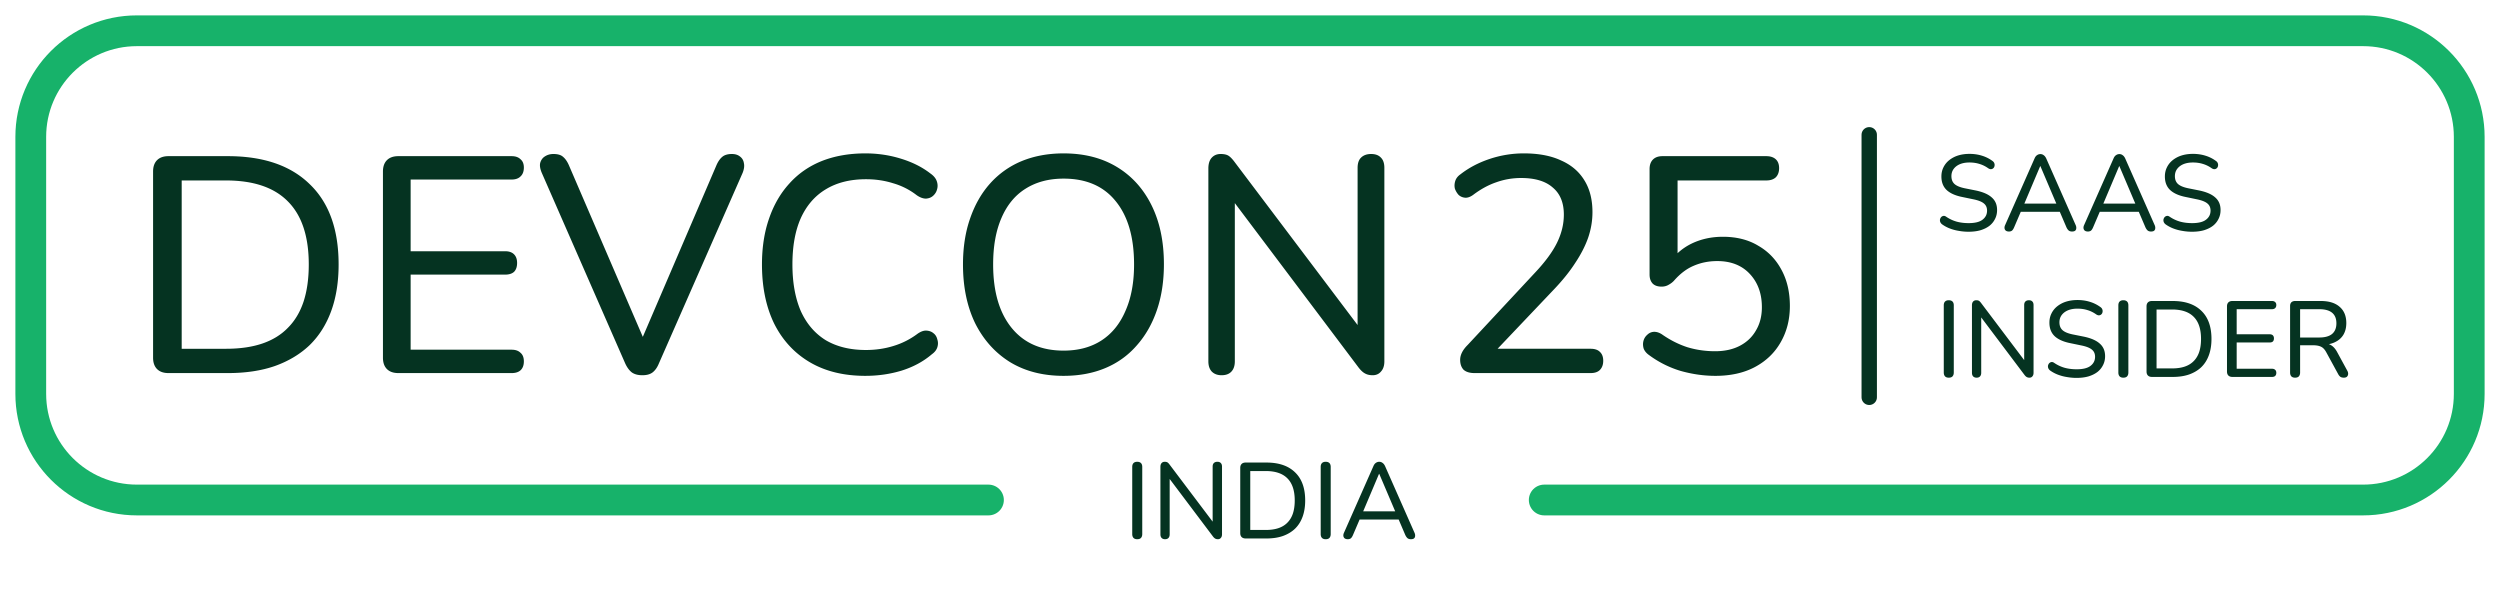
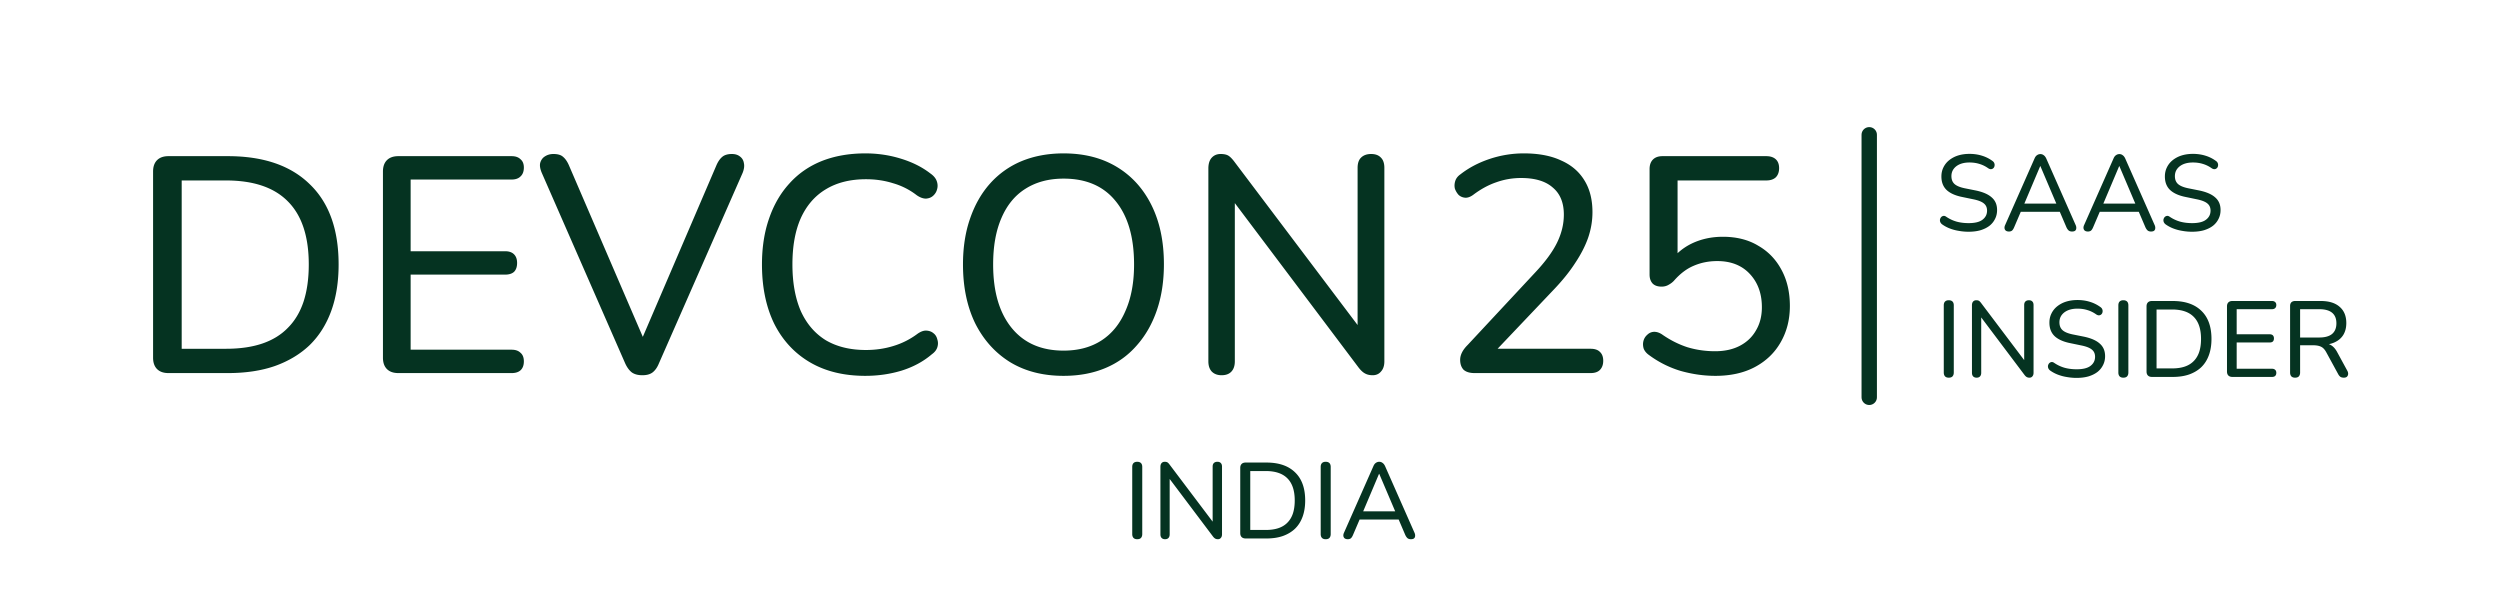
<svg xmlns="http://www.w3.org/2000/svg" width="650" height="158" fill="none">
  <path stroke="#053321" stroke-linecap="round" stroke-width="4" d="M486 103.299V35.046" />
-   <path stroke="#17B26A" stroke-linecap="round" stroke-width="8" d="M257 130H35.59C20.353 130 8 117.647 8 102.41V35.59C8 20.353 20.353 8 35.59 8h578.82C629.647 8 642 20.353 642 35.59v66.82c0 15.237-12.353 27.59-27.59 27.59H401.5" />
  <path fill="#053321" d="M43.8 97c-1.28 0-2.267-.347-2.96-1.04-.693-.693-1.04-1.68-1.04-2.96V44.6c0-1.28.347-2.267 1.04-2.96.693-.693 1.68-1.04 2.96-1.04h15.44c9.227 0 16.32 2.427 21.28 7.28 5.013 4.8 7.52 11.76 7.52 20.88 0 4.533-.64 8.56-1.92 12.08-1.28 3.52-3.147 6.48-5.6 8.88-2.453 2.347-5.467 4.16-9.04 5.44-3.52 1.227-7.6 1.84-12.24 1.84H43.8Zm3.44-6.32h11.52c3.627 0 6.773-.453 9.44-1.36s4.88-2.267 6.64-4.08c1.813-1.813 3.173-4.08 4.08-6.8.907-2.773 1.36-6 1.36-9.68 0-7.307-1.813-12.773-5.44-16.4-3.573-3.627-8.933-5.44-16.08-5.44H47.24v43.76ZM103.566 97c-1.28 0-2.267-.347-2.96-1.04-.694-.693-1.04-1.68-1.04-2.96V44.6c0-1.28.346-2.267 1.04-2.96.693-.693 1.68-1.04 2.96-1.04h29.44c1.013 0 1.786.267 2.32.8.586.48.88 1.2.88 2.16 0 1.013-.294 1.787-.88 2.32-.534.533-1.307.8-2.32.8h-26.24v18.64h24.56c1.013 0 1.786.267 2.32.8.533.533.8 1.28.8 2.24 0 1.013-.267 1.787-.8 2.32-.534.48-1.307.72-2.32.72h-24.56v19.52h26.24c1.013 0 1.786.267 2.32.8.586.48.88 1.227.88 2.24 0 1.013-.294 1.787-.88 2.32-.534.48-1.307.72-2.32.72h-29.44Zm63.446.56c-1.12 0-2.027-.24-2.72-.72-.693-.533-1.28-1.333-1.76-2.4l-21.68-49.52c-.427-1.013-.56-1.867-.4-2.56.213-.747.613-1.307 1.2-1.68.64-.427 1.387-.64 2.24-.64 1.12 0 1.947.24 2.48.72.587.48 1.093 1.2 1.52 2.16l20.64 47.92h-2.8l20.56-47.92c.427-.96.933-1.68 1.52-2.16.587-.48 1.413-.72 2.48-.72.853 0 1.547.213 2.08.64.587.427.933 1.013 1.04 1.76.16.693.053 1.52-.32 2.48l-21.76 49.52c-.427 1.067-.987 1.867-1.68 2.4-.64.48-1.52.72-2.64.72Zm57.979.16c-5.6 0-10.4-1.173-14.4-3.52s-7.094-5.68-9.28-10c-2.134-4.373-3.2-9.52-3.2-15.44 0-4.427.613-8.4 1.84-11.92 1.226-3.573 2.986-6.613 5.28-9.12 2.293-2.56 5.093-4.507 8.4-5.84 3.36-1.333 7.146-2 11.36-2 3.2 0 6.266.453 9.2 1.36 2.986.907 5.546 2.187 7.68 3.84.853.587 1.413 1.253 1.68 2 .266.747.293 1.467.08 2.16-.16.64-.507 1.2-1.04 1.68-.48.427-1.094.667-1.84.72-.747 0-1.547-.293-2.4-.88a18.18 18.18 0 0 0-6.16-3.12c-2.187-.693-4.534-1.04-7.04-1.04-4.107 0-7.6.88-10.48 2.64-2.827 1.707-4.987 4.213-6.48 7.52-1.44 3.253-2.16 7.253-2.16 12 0 4.693.72 8.72 2.16 12.08 1.493 3.307 3.653 5.84 6.48 7.6 2.88 1.707 6.373 2.56 10.48 2.56 2.506 0 4.88-.347 7.12-1.04 2.293-.693 4.4-1.76 6.32-3.2.853-.587 1.626-.853 2.32-.8.746.053 1.36.293 1.84.72.48.373.8.907.96 1.6.213.64.213 1.307 0 2-.214.693-.694 1.307-1.44 1.84-2.187 1.867-4.8 3.28-7.84 4.24-2.987.907-6.134 1.36-9.44 1.36Zm51.545 0c-5.333 0-9.946-1.173-13.84-3.52-3.893-2.4-6.933-5.76-9.12-10.08-2.133-4.373-3.2-9.493-3.2-15.36 0-4.427.614-8.4 1.84-11.92 1.227-3.573 2.96-6.613 5.2-9.12a22.586 22.586 0 0 1 8.24-5.84c3.254-1.333 6.88-2 10.88-2 5.334 0 9.947 1.173 13.84 3.52 3.894 2.347 6.907 5.68 9.04 10 2.134 4.32 3.2 9.413 3.2 15.28 0 4.427-.613 8.427-1.84 12-1.226 3.573-2.986 6.64-5.28 9.2-2.24 2.56-4.96 4.507-8.16 5.84-3.2 1.333-6.8 2-10.8 2Zm0-6.56c3.84 0 7.12-.88 9.84-2.64 2.72-1.76 4.8-4.32 6.24-7.68 1.494-3.36 2.24-7.387 2.24-12.08 0-7.093-1.6-12.587-4.8-16.48-3.146-3.893-7.653-5.84-13.52-5.84-3.84 0-7.146.88-9.92 2.64-2.72 1.707-4.8 4.24-6.24 7.6-1.44 3.307-2.16 7.333-2.16 12.08 0 7.04 1.6 12.533 4.8 16.48 3.2 3.947 7.707 5.92 13.52 5.92Zm41.079 6.4c-1.067 0-1.92-.32-2.56-.96-.587-.64-.88-1.52-.88-2.64V43.8c0-1.227.293-2.16.88-2.8.587-.64 1.36-.96 2.32-.96.907 0 1.6.16 2.08.48.48.32 1.013.88 1.6 1.68l33.92 44.96h-2V43.64c0-1.173.293-2.053.88-2.64.64-.64 1.52-.96 2.64-.96s1.973.32 2.56.96c.587.587.88 1.467.88 2.64v50.32c0 1.12-.293 2-.88 2.64-.533.64-1.253.96-2.16.96-.853 0-1.573-.187-2.16-.56-.533-.32-1.093-.88-1.68-1.68l-33.84-44.96h1.84v43.6c0 1.12-.293 2-.88 2.64-.587.64-1.44.96-2.56.96Zm-21.947 42.636c-.411 0-.728-.112-.952-.336-.224-.243-.336-.579-.336-1.008v-17.444c0-.448.112-.784.336-1.008.224-.224.541-.336.952-.336.429 0 .756.112.98.336.224.224.336.56.336 1.008v17.444c0 .429-.112.765-.336 1.008-.205.224-.532.336-.98.336Zm7.244 0c-.373 0-.672-.112-.896-.336-.205-.224-.308-.532-.308-.924V121.38c0-.429.103-.756.308-.98.205-.224.476-.336.812-.336.317 0 .56.056.728.168.168.112.355.308.56.588l11.872 15.736h-.7v-15.232c0-.411.103-.719.308-.924.224-.224.532-.336.924-.336s.691.112.896.336c.205.205.308.513.308.924v17.612c0 .392-.103.7-.308.924-.187.224-.439.336-.756.336-.299 0-.551-.065-.756-.196-.187-.112-.383-.308-.588-.588l-11.844-15.736h.644v15.26c0 .392-.103.7-.308.924-.205.224-.504.336-.896.336Zm20.95-.196c-.448 0-.793-.121-1.036-.364s-.364-.588-.364-1.036v-16.94c0-.448.121-.793.364-1.036s.588-.364 1.036-.364h5.404c3.229 0 5.712.849 7.448 2.548 1.755 1.68 2.632 4.116 2.632 7.308 0 1.587-.224 2.996-.672 4.228-.448 1.232-1.101 2.268-1.96 3.108-.859.821-1.913 1.456-3.164 1.904-1.232.429-2.66.644-4.284.644h-5.404Zm1.204-2.212h4.032c1.269 0 2.371-.159 3.304-.476.933-.317 1.708-.793 2.324-1.428.635-.635 1.111-1.428 1.428-2.38.317-.971.476-2.1.476-3.388 0-2.557-.635-4.471-1.904-5.74-1.251-1.269-3.127-1.904-5.628-1.904h-4.032v15.316Zm19.602 2.408c-.411 0-.728-.112-.952-.336-.224-.243-.336-.579-.336-1.008v-17.444c0-.448.112-.784.336-1.008.224-.224.541-.336.952-.336.429 0 .756.112.98.336.224.224.336.56.336 1.008v17.444c0 .429-.112.765-.336 1.008-.205.224-.532.336-.98.336Zm5.76 0c-.336 0-.607-.075-.812-.224a.92.92 0 0 1-.336-.616c-.037-.261.019-.551.168-.868l7.644-17.304c.168-.392.383-.672.644-.84.261-.187.551-.28.868-.28.317 0 .597.093.84.28.261.168.485.448.672.84l7.644 17.304c.149.317.205.616.168.896a.826.826 0 0 1-.308.616c-.187.131-.448.196-.784.196-.373 0-.672-.093-.896-.28-.224-.205-.42-.495-.588-.868l-1.988-4.648 1.204.672h-11.984l1.204-.672-1.988 4.648c-.168.411-.355.709-.56.896-.205.168-.476.252-.812.252Zm8.12-16.996-4.368 10.332-.672-.588h10.136l-.644.588-4.396-10.332h-.056Zm153.3-62.948a14.25 14.25 0 0 1-2.548-.224 11.488 11.488 0 0 1-2.324-.616 8.877 8.877 0 0 1-1.96-1.036 1.52 1.52 0 0 1-.532-.616 1.328 1.328 0 0 1-.084-.7c.056-.243.159-.448.308-.616.168-.168.364-.27.588-.308.224-.037.467.037.728.224a9.272 9.272 0 0 0 2.688 1.26c.952.261 1.997.392 3.136.392 1.643 0 2.847-.299 3.612-.896.784-.597 1.176-1.381 1.176-2.352 0-.803-.28-1.428-.84-1.876-.56-.467-1.503-.83-2.828-1.092L510 51.18c-1.755-.373-3.071-.99-3.948-1.848-.859-.859-1.288-2.007-1.288-3.444 0-.877.177-1.67.532-2.38a5.43 5.43 0 0 1 1.512-1.876 7.08 7.08 0 0 1 2.296-1.204c.896-.28 1.885-.42 2.968-.42 1.157 0 2.24.159 3.248.476a9.008 9.008 0 0 1 2.772 1.4c.224.168.373.373.448.616.075.224.084.448.028.672a.931.931 0 0 1-.308.56.897.897 0 0 1-.588.252c-.224.019-.476-.065-.756-.252a7.688 7.688 0 0 0-2.296-1.12c-.784-.243-1.643-.364-2.576-.364-.952 0-1.783.15-2.492.448-.691.299-1.232.719-1.624 1.26-.373.523-.56 1.139-.56 1.848 0 .859.261 1.53.784 2.016.523.485 1.4.859 2.632 1.12l2.94.588c1.867.392 3.248.999 4.144 1.82.915.803 1.372 1.885 1.372 3.248 0 .859-.177 1.633-.532 2.324a5.145 5.145 0 0 1-1.456 1.792c-.635.485-1.409.868-2.324 1.148-.915.261-1.941.392-3.08.392Zm10.479-.056c-.336 0-.607-.075-.812-.224a.92.92 0 0 1-.336-.616c-.038-.261.018-.55.168-.868l7.644-17.304c.168-.392.382-.672.644-.84.261-.187.55-.28.868-.28.317 0 .597.093.84.28.261.168.485.448.672.84l7.644 17.304c.149.317.205.616.168.896a.83.83 0 0 1-.308.616c-.187.13-.448.196-.784.196-.374 0-.672-.093-.896-.28-.224-.205-.42-.495-.588-.868l-1.988-4.648 1.204.672h-11.984l1.204-.672-1.988 4.648c-.168.41-.355.71-.56.896-.206.168-.476.252-.812.252Zm8.12-16.996-4.368 10.332-.672-.588h10.136l-.644.588-4.396-10.332h-.056Zm12.415 16.996c-.336 0-.607-.075-.812-.224a.92.92 0 0 1-.336-.616c-.038-.261.018-.55.168-.868l7.644-17.304c.168-.392.382-.672.644-.84.261-.187.55-.28.868-.28.317 0 .597.093.84.28.261.168.485.448.672.84l7.644 17.304c.149.317.205.616.168.896a.83.83 0 0 1-.308.616c-.187.13-.448.196-.784.196-.374 0-.672-.093-.896-.28-.224-.205-.42-.495-.588-.868l-1.988-4.648 1.204.672h-11.984l1.204-.672-1.988 4.648c-.168.41-.355.71-.56.896-.206.168-.476.252-.812.252Zm8.12-16.996-4.368 10.332-.672-.588h10.136l-.644.588-4.396-10.332h-.056Zm18.971 17.052a14.23 14.23 0 0 1-2.548-.224 11.488 11.488 0 0 1-2.324-.616 8.877 8.877 0 0 1-1.96-1.036 1.527 1.527 0 0 1-.532-.616 1.328 1.328 0 0 1-.084-.7c.056-.243.159-.448.308-.616.168-.168.364-.27.588-.308.224-.037.467.037.728.224a9.272 9.272 0 0 0 2.688 1.26c.952.261 1.998.392 3.136.392 1.643 0 2.847-.299 3.612-.896.784-.597 1.176-1.381 1.176-2.352 0-.803-.28-1.428-.84-1.876-.56-.467-1.502-.83-2.828-1.092l-2.968-.616c-1.754-.373-3.07-.99-3.948-1.848-.858-.859-1.288-2.007-1.288-3.444 0-.877.178-1.67.532-2.38a5.43 5.43 0 0 1 1.512-1.876 7.09 7.09 0 0 1 2.296-1.204c.896-.28 1.886-.42 2.968-.42 1.158 0 2.24.159 3.248.476a9.008 9.008 0 0 1 2.772 1.4 1.2 1.2 0 0 1 .448.616c.075.224.084.448.028.672a.931.931 0 0 1-.308.56.897.897 0 0 1-.588.252c-.224.019-.476-.065-.756-.252a7.677 7.677 0 0 0-2.296-1.12c-.784-.243-1.642-.364-2.576-.364-.952 0-1.782.15-2.492.448-.69.299-1.232.719-1.624 1.26-.373.523-.56 1.139-.56 1.848 0 .859.262 1.53.784 2.016.523.485 1.4.859 2.632 1.12l2.94.588c1.867.392 3.248.999 4.144 1.82.915.803 1.372 1.885 1.372 3.248 0 .859-.177 1.633-.532 2.324a5.145 5.145 0 0 1-1.456 1.792c-.634.485-1.409.868-2.324 1.148-.914.261-1.941.392-3.08.392Zm-63.285 37.944c-.411 0-.728-.112-.952-.336-.224-.243-.336-.579-.336-1.008V79.408c0-.448.112-.784.336-1.008.224-.224.541-.336.952-.336.429 0 .756.112.98.336.224.224.336.56.336 1.008v17.444c0 .43-.112.765-.336 1.008-.205.224-.532.336-.98.336Zm7.244 0c-.373 0-.672-.112-.896-.336-.205-.224-.308-.532-.308-.924V79.38c0-.43.103-.756.308-.98.205-.224.476-.336.812-.336.317 0 .56.056.728.168.168.112.355.308.56.588l11.872 15.736h-.7V79.324c0-.41.103-.719.308-.924.224-.224.532-.336.924-.336s.691.112.896.336c.205.205.308.513.308.924v17.612c0 .392-.103.7-.308.924-.187.224-.439.336-.756.336-.299 0-.551-.065-.756-.196-.187-.112-.383-.308-.588-.588l-11.844-15.736h.644v15.26c0 .392-.103.7-.308.924-.205.224-.504.336-.896.336Zm26.018.056a14.25 14.25 0 0 1-2.548-.224 11.488 11.488 0 0 1-2.324-.616 8.877 8.877 0 0 1-1.96-1.036 1.52 1.52 0 0 1-.532-.616 1.328 1.328 0 0 1-.084-.7c.056-.243.159-.448.308-.616.168-.168.364-.27.588-.308.224-.037.467.037.728.224a9.272 9.272 0 0 0 2.688 1.26c.952.261 1.997.392 3.136.392 1.643 0 2.847-.299 3.612-.896.784-.597 1.176-1.381 1.176-2.352 0-.803-.28-1.428-.84-1.876-.56-.467-1.503-.83-2.828-1.092l-2.968-.616c-1.755-.373-3.071-.99-3.948-1.848-.859-.859-1.288-2.007-1.288-3.444 0-.877.177-1.67.532-2.38a5.43 5.43 0 0 1 1.512-1.876 7.08 7.08 0 0 1 2.296-1.204c.896-.28 1.885-.42 2.968-.42 1.157 0 2.24.159 3.248.476a9.008 9.008 0 0 1 2.772 1.4c.224.168.373.373.448.616.075.224.084.448.028.672a.931.931 0 0 1-.308.56.897.897 0 0 1-.588.252c-.224.019-.476-.065-.756-.252a7.688 7.688 0 0 0-2.296-1.12c-.784-.243-1.643-.364-2.576-.364-.952 0-1.783.15-2.492.448-.691.299-1.232.719-1.624 1.26-.373.523-.56 1.139-.56 1.848 0 .859.261 1.53.784 2.016.523.485 1.4.859 2.632 1.12l2.94.588c1.867.392 3.248.999 4.144 1.82.915.803 1.372 1.885 1.372 3.248 0 .859-.177 1.633-.532 2.324a5.145 5.145 0 0 1-1.456 1.792c-.635.485-1.409.868-2.324 1.148-.915.261-1.941.392-3.08.392Zm12.129-.056c-.411 0-.728-.112-.952-.336-.224-.243-.336-.579-.336-1.008V79.408c0-.448.112-.784.336-1.008.224-.224.541-.336.952-.336.429 0 .756.112.98.336.224.224.336.56.336 1.008v17.444c0 .43-.112.765-.336 1.008-.206.224-.532.336-.98.336Zm7.44-.196c-.448 0-.794-.121-1.036-.364-.243-.243-.364-.588-.364-1.036V79.66c0-.448.121-.793.364-1.036.242-.243.588-.364 1.036-.364h5.404c3.229 0 5.712.85 7.448 2.548 1.754 1.68 2.632 4.116 2.632 7.308 0 1.587-.224 2.996-.672 4.228-.448 1.232-1.102 2.268-1.96 3.108-.859.821-1.914 1.456-3.164 1.904-1.232.43-2.66.644-4.284.644h-5.404Zm1.204-2.212h4.032c1.269 0 2.37-.159 3.304-.476.933-.317 1.708-.793 2.324-1.428.634-.635 1.11-1.428 1.428-2.38.317-.97.476-2.1.476-3.388 0-2.557-.635-4.47-1.904-5.74-1.251-1.27-3.127-1.904-5.628-1.904h-4.032v15.316ZM580.417 98c-.448 0-.794-.121-1.036-.364-.243-.243-.364-.588-.364-1.036V79.66c0-.448.121-.793.364-1.036.242-.243.588-.364 1.036-.364h10.304c.354 0 .625.093.812.28.205.168.308.42.308.756 0 .355-.103.625-.308.812-.187.187-.458.28-.812.28h-9.184v6.524h8.596c.354 0 .625.093.812.28.186.187.28.448.28.784 0 .355-.094.625-.28.812-.187.168-.458.252-.812.252h-8.596v6.832h9.184c.354 0 .625.093.812.28.205.168.308.43.308.784 0 .355-.103.625-.308.812-.187.168-.458.252-.812.252h-10.304Zm16.294.196c-.411 0-.728-.112-.952-.336-.224-.243-.336-.579-.336-1.008V79.576c0-.43.112-.756.336-.98.243-.224.569-.336.98-.336h6.664c2.128 0 3.761.504 4.9 1.512 1.157.99 1.736 2.399 1.736 4.228 0 1.195-.261 2.221-.784 3.08-.523.84-1.279 1.484-2.268 1.932-.989.448-2.184.672-3.584.672l.28-.392h.616c.747 0 1.391.187 1.932.56.56.373 1.055.97 1.484 1.792l2.576 4.732c.168.299.243.588.224.868-.019.28-.121.513-.308.7-.187.168-.457.252-.812.252-.373 0-.672-.075-.896-.224-.224-.168-.42-.41-.588-.728l-3.024-5.544c-.411-.784-.877-1.297-1.4-1.54-.523-.261-1.223-.392-2.1-.392h-3.36v7.084c0 .43-.112.765-.336 1.008-.205.224-.532.336-.98.336Zm1.316-10.444h4.956c1.493 0 2.613-.308 3.36-.924.747-.635 1.12-1.559 1.12-2.772 0-1.213-.373-2.128-1.12-2.744-.747-.616-1.867-.924-3.36-.924h-4.956v7.364ZM383.4 97c-1.28 0-2.24-.293-2.88-.88-.587-.64-.88-1.493-.88-2.56 0-.64.16-1.28.48-1.92.32-.64.8-1.28 1.44-1.92l17.52-18.8c2.667-2.827 4.587-5.44 5.76-7.84 1.173-2.4 1.76-4.827 1.76-7.28 0-3.093-.96-5.44-2.88-7.04-1.867-1.653-4.613-2.48-8.24-2.48-2.24 0-4.4.373-6.48 1.12-2.027.693-4.027 1.787-6 3.28-.747.533-1.44.773-2.08.72a2.817 2.817 0 0 1-1.68-.72 4.912 4.912 0 0 1-.96-1.6c-.16-.64-.133-1.307.08-2 .213-.693.667-1.28 1.36-1.76 2.187-1.707 4.72-3.04 7.6-4a27.9 27.9 0 0 1 8.88-1.44c3.84 0 7.067.613 9.68 1.84 2.667 1.173 4.693 2.907 6.08 5.2 1.387 2.24 2.08 4.987 2.08 8.24 0 2.24-.373 4.453-1.12 6.64-.747 2.133-1.867 4.32-3.36 6.56-1.44 2.24-3.307 4.56-5.6 6.96l-16.64 17.52v-2.16h26.24c1.067 0 1.867.267 2.4.8.587.533.88 1.307.88 2.32s-.293 1.813-.88 2.4c-.533.533-1.333.8-2.4.8H383.4Zm62.609.72c-2.987 0-6-.427-9.04-1.28a26.626 26.626 0 0 1-8.16-4.08c-.694-.48-1.174-1.04-1.44-1.68-.214-.693-.24-1.36-.08-2 .16-.64.48-1.173.96-1.6.48-.48 1.04-.747 1.68-.8.693-.053 1.413.16 2.16.64 2.133 1.493 4.346 2.613 6.64 3.36 2.293.693 4.693 1.04 7.2 1.04 2.506 0 4.666-.48 6.48-1.44 1.813-.96 3.2-2.293 4.16-4 1.013-1.707 1.52-3.707 1.52-6 0-3.52-1.04-6.4-3.12-8.64s-4.907-3.36-8.48-3.36c-2.187 0-4.214.4-6.08 1.2-1.814.747-3.52 2.027-5.12 3.84-.374.427-.854.8-1.44 1.12-.534.32-1.147.48-1.84.48-1.014 0-1.787-.267-2.32-.8-.534-.587-.8-1.36-.8-2.32V43.96c0-1.067.293-1.893.88-2.48.586-.587 1.413-.88 2.48-.88h26.96c1.066 0 1.893.267 2.48.8.586.533.88 1.307.88 2.32s-.294 1.813-.88 2.4c-.587.533-1.414.8-2.48.8h-23.04v21.36h-2.08c1.44-2.133 3.36-3.787 5.76-4.96 2.453-1.173 5.146-1.76 8.08-1.76 3.573 0 6.64.773 9.2 2.32 2.613 1.493 4.64 3.6 6.08 6.32 1.44 2.667 2.16 5.787 2.16 9.36 0 3.52-.8 6.667-2.4 9.44-1.547 2.72-3.76 4.853-6.64 6.4-2.88 1.547-6.32 2.32-10.32 2.32Z" />
</svg>